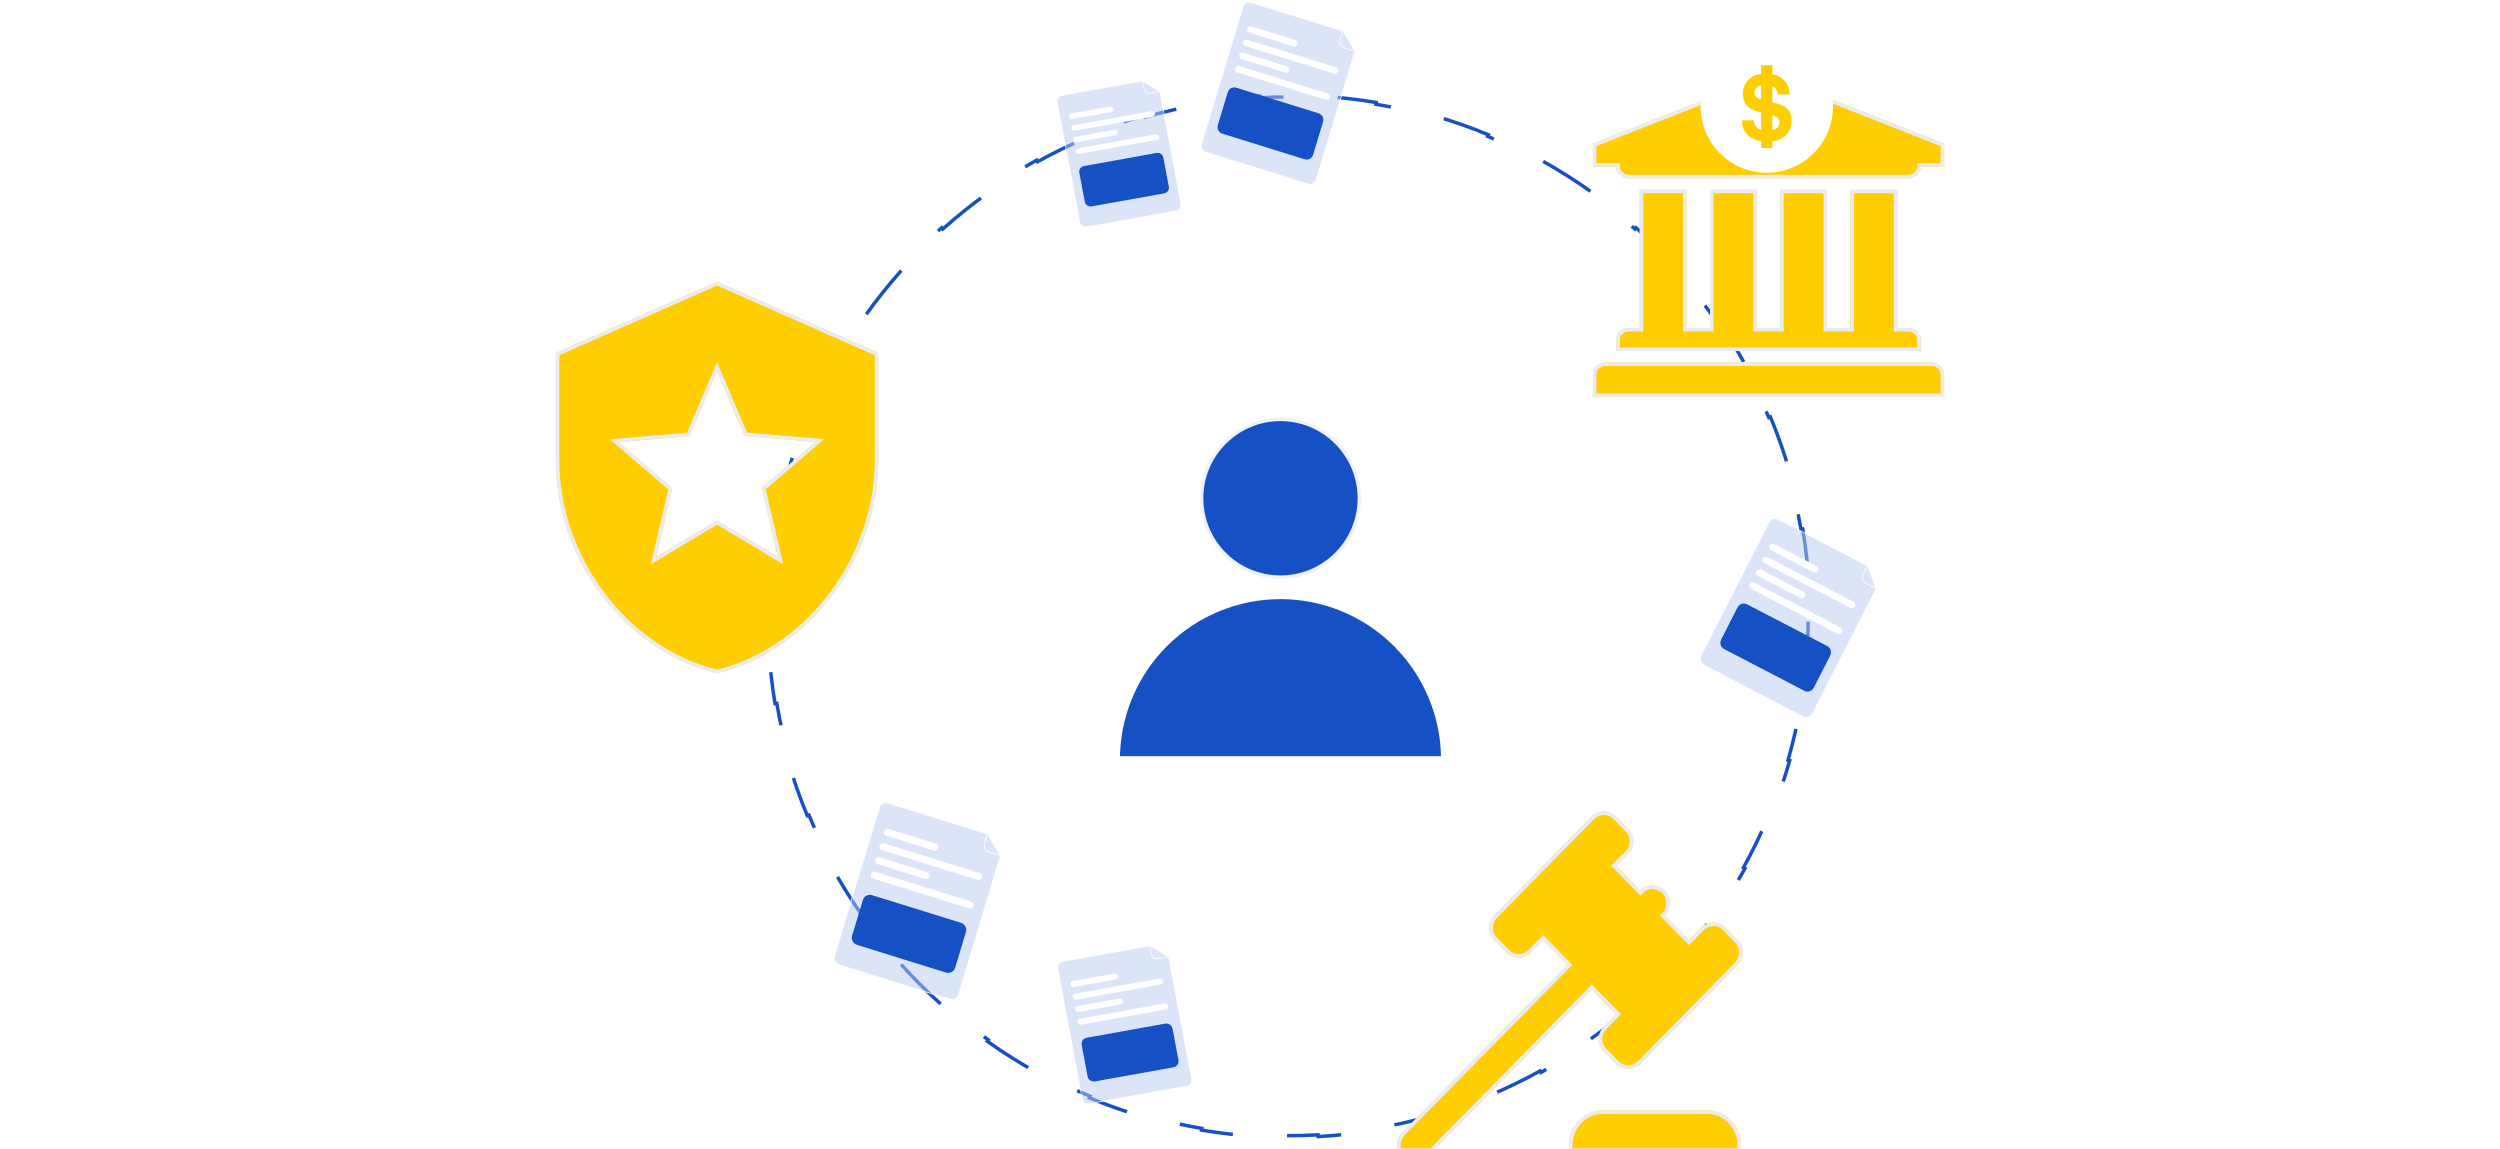
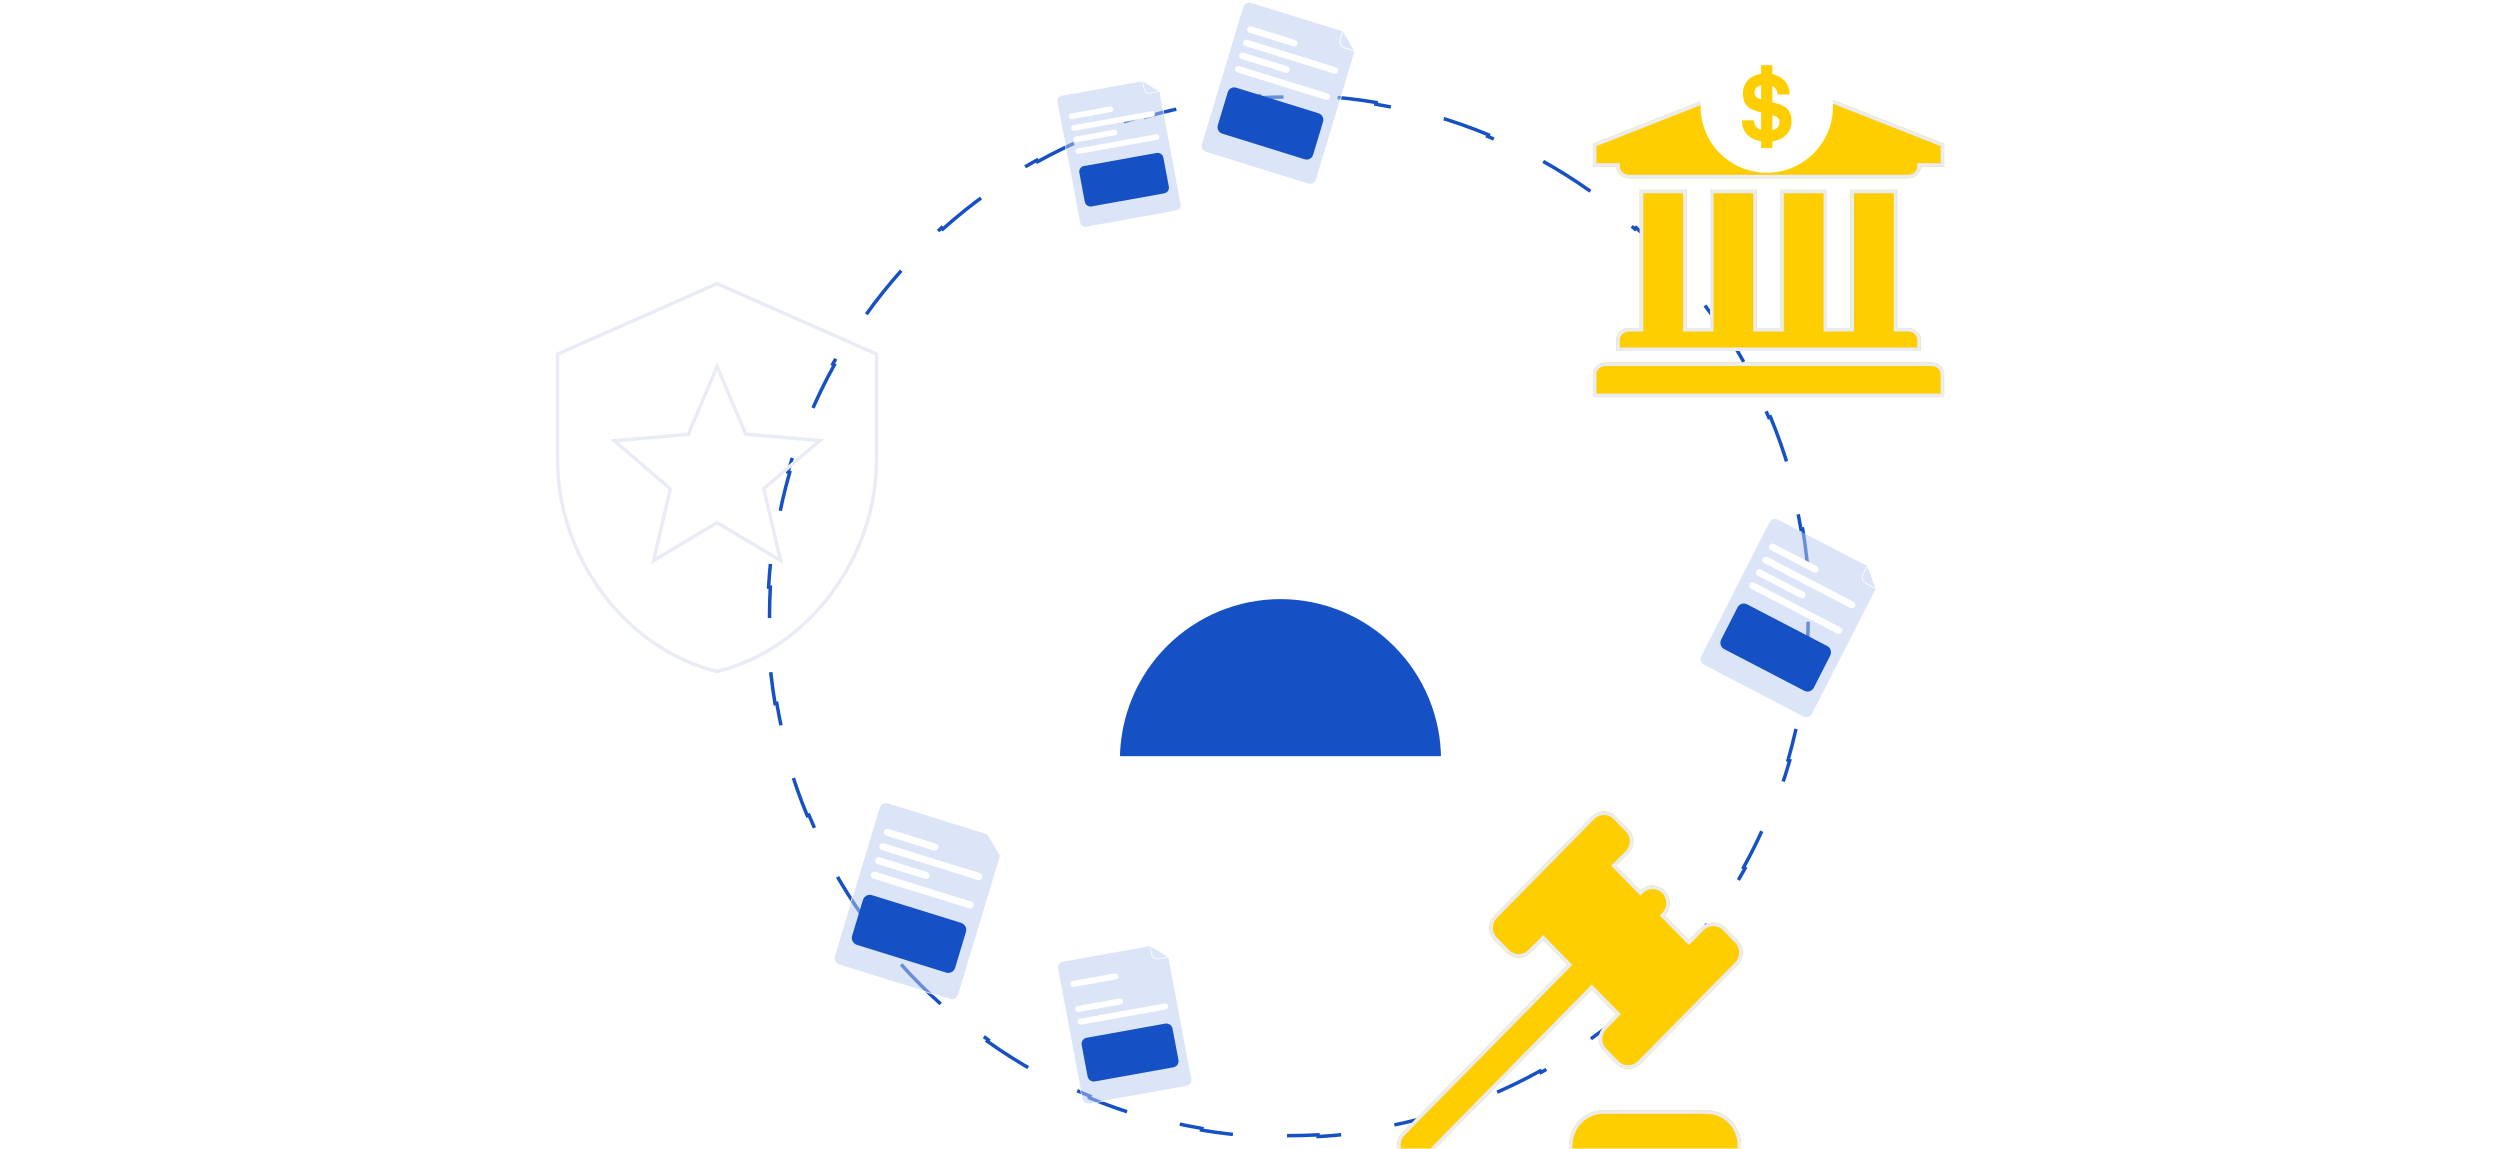
<svg xmlns="http://www.w3.org/2000/svg" width="716" height="329" viewBox="0 0 716 329" fill="none">
  <g clip-path="url(#clip0_1439_36602)">
    <path d="M490.855 90.142C494.083 94.682 497.06 99.411 499.772 104.308L499.338 104.549C502.023 109.397 504.446 114.412 506.586 119.573L507.044 119.382C509.17 124.509 511.02 129.78 512.572 135.177L512.094 135.315C513.62 140.622 514.859 146.049 515.792 151.581L516.283 151.498C517.203 156.95 517.826 162.501 518.138 168.137L517.642 168.164C517.794 170.926 517.872 173.708 517.872 176.509C517.872 179.309 517.794 182.092 517.642 184.854L518.138 184.881C517.826 190.516 517.203 196.068 516.283 201.52L515.792 201.437C514.859 206.968 513.62 212.397 512.094 217.703L512.572 217.84C511.02 223.237 509.171 228.508 507.045 233.635L506.586 233.445C504.446 238.606 502.023 243.621 499.338 248.47L499.772 248.71C497.06 253.607 494.083 258.336 490.855 262.876L490.449 262.587C487.222 267.128 483.745 271.479 480.04 275.622L480.411 275.954C476.689 280.116 472.738 284.067 468.576 287.789L468.244 287.419C464.101 291.124 459.75 294.6 455.209 297.827L455.498 298.233C450.958 301.461 446.229 304.439 441.332 307.151L441.092 306.716C436.243 309.401 431.228 311.824 426.067 313.964L426.258 314.423C421.13 316.549 415.859 318.398 410.462 319.95L410.325 319.473C405.019 320.999 399.591 322.238 394.06 323.171L394.142 323.661C388.69 324.581 383.138 325.205 377.503 325.517L377.477 325.021C374.714 325.173 371.931 325.251 369.131 325.251C366.331 325.251 363.548 325.173 360.786 325.021L360.759 325.517C355.123 325.205 349.572 324.581 344.12 323.661L344.203 323.171C338.671 322.238 333.244 320.999 327.938 319.473L327.799 319.95C322.402 318.398 317.131 316.549 312.004 314.423L312.195 313.964C307.034 311.824 302.02 309.401 297.171 306.716L296.93 307.151C292.033 304.439 287.304 301.461 282.764 298.234L283.054 297.827C278.513 294.6 274.161 291.124 270.019 287.419L269.686 287.789C265.524 284.067 261.572 280.116 257.851 275.954L258.222 275.622C254.517 271.479 251.041 267.128 247.813 262.587L247.406 262.876C244.179 258.336 241.201 253.607 238.489 248.71L238.925 248.47C236.239 243.621 233.817 238.606 231.677 233.445L231.217 233.635C229.091 228.508 227.242 223.237 225.689 217.84L226.169 217.703C224.643 212.397 223.404 206.968 222.471 201.437L221.979 201.52C221.059 196.068 220.436 190.516 220.124 184.881L220.621 184.854C220.507 182.783 220.434 180.699 220.405 178.605L220.391 176.509C220.391 173.708 220.468 170.926 220.621 168.164L220.124 168.137C220.436 162.501 221.059 156.95 221.979 151.498L222.471 151.581C223.404 146.049 224.643 140.622 226.169 135.315L225.689 135.177C227.242 129.78 229.092 124.509 231.218 119.382L231.677 119.573C233.817 114.412 236.239 109.397 238.925 104.549L238.489 104.308C240.915 99.927 243.553 95.68 246.393 91.584L247.406 90.142L247.813 90.432C251.041 85.891 254.517 81.538 258.222 77.395L257.851 77.064C261.572 72.902 265.524 68.949 269.686 65.228L270.019 65.6C274.161 61.895 278.513 58.418 283.054 55.19L282.764 54.783C287.304 51.556 292.033 48.578 296.93 45.866L297.171 46.302C302.02 43.616 307.034 41.194 312.195 39.054L312.005 38.594C317.132 36.468 322.403 34.619 327.8 33.066L327.938 33.546C333.244 32.02 338.672 30.781 344.203 29.848L344.12 29.355C349.572 28.436 355.123 27.813 360.759 27.501L360.786 27.998C363.548 27.845 366.331 27.768 369.131 27.768C371.931 27.768 374.714 27.845 377.477 27.998L377.503 27.501C383.138 27.813 388.69 28.436 394.142 29.355L394.06 29.848C399.591 30.781 405.019 32.02 410.325 33.546L410.462 33.066C415.859 34.619 421.13 36.469 426.257 38.595L426.067 39.054C431.228 41.194 436.243 43.616 441.092 46.302L441.332 45.866C446.229 48.578 450.958 51.556 455.498 54.783L455.209 55.19C459.75 58.418 464.101 61.895 468.244 65.6L468.576 65.228C472.738 68.95 476.689 72.902 480.411 77.064L480.04 77.395C483.745 81.538 487.222 85.891 490.449 90.432L490.855 90.142Z" stroke="#1550C4" stroke-dasharray="16 16" />
-     <path d="M366.728 120.115C379.206 120.115 389.323 130.232 389.323 142.711C389.323 155.19 379.206 165.306 366.728 165.306C354.249 165.305 344.133 155.19 344.133 142.711C344.133 130.232 354.249 120.115 366.728 120.115Z" fill="#1550C4" stroke="#F1F2F7" />
    <mask id="path-3-inside-1_1439_36602" fill="white">
      <path d="M413.716 217.573C413.716 205.111 408.765 193.16 399.953 184.348C391.142 175.536 379.191 170.586 366.729 170.586C354.267 170.586 342.316 175.536 333.504 184.348C324.693 193.16 319.742 205.111 319.742 217.573L366.729 217.573H413.716Z" />
    </mask>
    <path d="M413.716 217.573C413.716 205.111 408.765 193.16 399.953 184.348C391.142 175.536 379.191 170.586 366.729 170.586C354.267 170.586 342.316 175.536 333.504 184.348C324.693 193.16 319.742 205.111 319.742 217.573L366.729 217.573H413.716Z" fill="#1550C4" stroke="white" stroke-width="2" mask="url(#path-3-inside-1_1439_36602)" />
    <g filter="url(#filter0_d_1439_36602)">
-       <path d="M401.589 320.393L448.882 272.354L441.985 265.248L438.438 268.801C437.982 269.265 437.441 269.633 436.845 269.884C436.249 270.135 435.61 270.265 434.965 270.265C434.32 270.265 433.681 270.135 433.085 269.884C432.489 269.633 431.948 269.265 431.492 268.801L427.994 265.248C427.537 264.785 427.175 264.235 426.928 263.63C426.681 263.025 426.554 262.376 426.554 261.72C426.554 261.065 426.681 260.416 426.928 259.811C427.175 259.205 427.537 258.656 427.994 258.193L455.877 229.87C456.333 229.406 456.874 229.038 457.47 228.787C458.066 228.536 458.705 228.406 459.35 228.406C459.995 228.406 460.634 228.536 461.23 228.787C461.826 229.038 462.367 229.406 462.823 229.87L466.321 233.423C468.242 235.374 468.242 238.527 466.321 240.478L462.823 243.931L469.818 251.087C470.274 250.623 470.815 250.255 471.411 250.004C472.007 249.753 472.646 249.623 473.291 249.623C473.936 249.623 474.575 249.753 475.171 250.004C475.767 250.255 476.308 250.623 476.764 251.087C478.685 253.038 478.685 256.241 476.764 258.193L483.71 265.248L487.208 261.695C489.129 259.744 492.282 259.744 494.203 261.695L497.652 265.248C499.573 267.2 499.573 270.402 497.652 272.354L469.818 300.627C467.897 302.579 464.744 302.579 462.823 300.627L459.375 297.124C458.907 296.662 458.535 296.11 458.281 295.5C458.027 294.89 457.896 294.234 457.896 293.571C457.896 292.909 458.027 292.253 458.281 291.643C458.535 291.032 458.907 290.48 459.375 290.018L462.823 286.465L455.877 279.41L408.535 327.499C408.08 327.963 407.538 328.331 406.942 328.582C406.346 328.833 405.708 328.962 405.062 328.962C404.417 328.962 403.778 328.833 403.182 328.582C402.586 328.331 402.045 327.963 401.589 327.499C399.668 325.547 399.668 322.345 401.589 320.393ZM488.784 313.988C491.397 313.988 493.903 315.042 495.751 316.919C497.599 318.796 498.637 321.342 498.637 323.996V329H449.374V323.996C449.374 321.342 450.412 318.796 452.26 316.919C454.108 315.042 456.614 313.988 459.227 313.988H488.784Z" fill="#FFCE00" />
+       <path d="M401.589 320.393L448.882 272.354L441.985 265.248L438.438 268.801C437.982 269.265 437.441 269.633 436.845 269.884C436.249 270.135 435.61 270.265 434.965 270.265C434.32 270.265 433.681 270.135 433.085 269.884C432.489 269.633 431.948 269.265 431.492 268.801L427.994 265.248C427.537 264.785 427.175 264.235 426.928 263.63C426.681 263.025 426.554 262.376 426.554 261.72C426.554 261.065 426.681 260.416 426.928 259.811C427.175 259.205 427.537 258.656 427.994 258.193L455.877 229.87C456.333 229.406 456.874 229.038 457.47 228.787C458.066 228.536 458.705 228.406 459.35 228.406C459.995 228.406 460.634 228.536 461.23 228.787C461.826 229.038 462.367 229.406 462.823 229.87L466.321 233.423C468.242 235.374 468.242 238.527 466.321 240.478L462.823 243.931L469.818 251.087C470.274 250.623 470.815 250.255 471.411 250.004C472.007 249.753 472.646 249.623 473.291 249.623C473.936 249.623 474.575 249.753 475.171 250.004C475.767 250.255 476.308 250.623 476.764 251.087C478.685 253.038 478.685 256.241 476.764 258.193L483.71 265.248L487.208 261.695C489.129 259.744 492.282 259.744 494.203 261.695L497.652 265.248C499.573 267.2 499.573 270.402 497.652 272.354L469.818 300.627C467.897 302.579 464.744 302.579 462.823 300.627L459.375 297.124C458.907 296.662 458.535 296.11 458.281 295.5C458.027 294.89 457.896 294.234 457.896 293.571C457.896 292.909 458.027 292.253 458.281 291.643C458.535 291.032 458.907 290.48 459.375 290.018L462.823 286.465L455.877 279.41L408.535 327.499C408.08 327.963 407.538 328.331 406.942 328.582C406.346 328.833 405.708 328.962 405.062 328.962C402.586 328.331 402.045 327.963 401.589 327.499C399.668 325.547 399.668 322.345 401.589 320.393ZM488.784 313.988C491.397 313.988 493.903 315.042 495.751 316.919C497.599 318.796 498.637 321.342 498.637 323.996V329H449.374V323.996C449.374 321.342 450.412 318.796 452.26 316.919C454.108 315.042 456.614 313.988 459.227 313.988H488.784Z" fill="#FFCE00" />
      <path d="M459.35 228.906C459.855 228.906 460.357 228.995 460.833 229.168L461.036 229.247C461.504 229.444 461.934 229.722 462.309 230.067L462.466 230.22L462.467 230.221L465.964 233.773C467.692 235.529 467.694 238.365 465.97 240.122L462.472 243.575L462.117 243.925L462.466 244.28L469.461 251.437L469.817 251.801L470.175 251.438C470.533 251.073 470.95 250.774 471.407 250.554L471.605 250.465C472.14 250.24 472.713 250.123 473.291 250.123C473.797 250.123 474.299 250.212 474.774 250.385L474.977 250.465C475.444 250.662 475.875 250.94 476.25 251.285L476.407 251.438H476.408C478.138 253.194 478.138 256.085 476.408 257.842L476.062 258.192L476.408 258.543L483.354 265.599L483.71 265.961L484.066 265.599L487.564 262.046C489.236 260.348 491.945 260.295 493.682 261.887L493.847 262.046L497.293 265.597L497.295 265.599C498.971 267.301 499.023 270.066 497.452 271.835L497.295 272.003L469.462 300.276C467.79 301.974 465.08 302.027 463.344 300.436L463.18 300.276H463.179L459.73 296.773L459.726 296.769L459.572 296.609C459.224 296.229 458.942 295.788 458.742 295.308C458.514 294.758 458.396 294.168 458.396 293.571C458.396 292.975 458.514 292.384 458.742 291.835C458.942 291.354 459.224 290.914 459.572 290.533L459.726 290.374L459.733 290.366L463.182 286.813L463.522 286.463L463.18 286.114L456.233 279.059L455.877 278.697L455.521 279.059L408.179 327.148C407.82 327.513 407.403 327.811 406.946 328.031L406.748 328.121C406.213 328.346 405.641 328.462 405.062 328.462C404.557 328.462 404.055 328.373 403.579 328.2L403.377 328.121C402.909 327.924 402.478 327.646 402.104 327.301L401.946 327.148H401.945C400.27 325.446 400.218 322.681 401.789 320.912L401.945 320.744L449.238 272.705L449.581 272.356L449.24 272.006L442.344 264.9L441.99 264.535L441.631 264.896L438.084 268.448L438.081 268.451C437.671 268.868 437.185 269.199 436.65 269.424C436.116 269.649 435.543 269.765 434.965 269.765C434.387 269.765 433.814 269.649 433.279 269.424C432.812 269.227 432.381 268.949 432.006 268.604L431.849 268.451L431.848 268.45L428.351 264.897L428.2 264.737C427.909 264.411 427.666 264.042 427.479 263.644L427.391 263.441C427.168 262.896 427.054 262.311 427.054 261.721C427.054 261.204 427.141 260.691 427.312 260.206L427.391 260C427.585 259.523 427.86 259.084 428.2 258.703L428.351 258.544V258.543L456.233 230.221V230.22C456.592 229.855 457.009 229.557 457.466 229.337L457.664 229.247C458.199 229.022 458.771 228.906 459.35 228.906ZM459.227 314.487H488.784C491.262 314.487 493.64 315.487 495.395 317.27C497.149 319.052 498.137 321.472 498.137 323.996V328.5H449.874V323.996C449.874 321.472 450.861 319.052 452.616 317.27C454.371 315.487 456.749 314.487 459.227 314.487Z" stroke="#EAECF5" />
    </g>
    <g filter="url(#filter1_d_1439_36602)">
      <path d="M506.508 17.375L556.804 37.164V43.76H550.098C550.098 44.654 549.74 45.426 549.024 46.079C548.308 46.732 547.461 47.058 546.483 47.058H466.532C465.554 47.058 464.707 46.732 463.991 46.079C463.275 45.426 462.917 44.654 462.917 43.76H456.211V37.164L506.508 17.375ZM469.623 50.356H483.036V89.934H489.742V50.356H503.154V89.934H509.861V50.356H523.273V89.934H529.979V50.356H543.392V89.934H546.483C547.461 89.934 548.308 90.261 549.024 90.913C549.74 91.566 550.098 92.339 550.098 93.233V96.531H462.917V93.233C462.917 92.339 463.275 91.566 463.991 90.913C464.707 90.261 465.554 89.934 466.532 89.934H469.623V50.356ZM553.189 99.829C554.167 99.829 555.014 100.155 555.73 100.808C556.446 101.461 556.804 102.234 556.804 103.127V109.723H456.211V103.127C456.211 102.234 456.569 101.461 457.285 100.808C458.001 100.155 458.848 99.829 459.826 99.829H553.189Z" fill="#FFCE00" />
      <path d="M459.826 100.329H553.189C553.937 100.329 554.586 100.544 555.154 100.978L555.394 101.178C556.015 101.745 556.304 102.387 556.304 103.127V109.224H456.711V103.127L456.725 102.854C456.779 102.317 457 101.833 457.404 101.394L457.622 101.178C458.245 100.61 458.972 100.329 459.826 100.329ZM482.536 50.856V90.435H490.242V50.856H502.654V90.435H510.36V50.856H522.773V90.435H530.479V50.856H542.892V90.435H546.482C547.23 90.435 547.88 90.649 548.448 91.083L548.687 91.283C549.308 91.85 549.598 92.493 549.598 93.232V96.03H463.417V93.232C463.417 92.585 463.638 92.012 464.11 91.499L464.328 91.283C464.951 90.715 465.678 90.435 466.532 90.435H470.123V50.856H482.536ZM556.304 37.504V43.26H549.598V43.76C549.598 44.5 549.308 45.143 548.687 45.71C548.064 46.278 547.337 46.559 546.482 46.559H466.532C465.784 46.559 465.135 46.343 464.566 45.909L464.328 45.71C463.706 45.143 463.417 44.5 463.417 43.76V43.26H456.711V37.504L506.507 17.911L556.304 37.504Z" stroke="#EAECF5" />
    </g>
    <path d="M524.968 30.509C524.968 40.983 516.477 49.474 506.003 49.474C495.53 49.474 487.039 40.983 487.039 30.509C487.039 20.036 495.53 11.545 506.003 11.545C516.477 11.545 524.968 20.036 524.968 30.509Z" fill="white" />
    <path d="M511.58 30.905C510.921 30.345 509.932 29.897 508.613 29.563L507.6 29.305V24.648L507.738 24.709C508.597 25.177 509.058 26.064 509.122 27.052H512.567C512.504 25.076 511.827 23.616 510.534 22.584C509.676 21.898 508.697 21.456 507.6 21.234V18.656H504.392V21.155C502.908 21.353 501.731 21.867 500.867 22.704C499.735 23.799 499.17 25.175 499.17 26.83C499.17 28.644 499.748 29.977 500.904 30.83C501.552 31.314 502.718 31.762 504.392 32.178V37.224C503.781 37.042 503.303 36.744 502.966 36.313C502.641 35.894 502.424 35.448 502.313 34.46H498.891C498.891 36.435 499.537 37.853 500.832 38.952C501.766 39.745 502.955 40.227 504.392 40.436V42.362H507.6V40.469C509.128 40.272 510.362 39.746 511.296 38.886C512.508 37.77 513.114 36.368 513.114 34.679C513.114 33.032 512.603 31.774 511.58 30.905ZM503.323 28.032C502.766 27.706 502.487 27.212 502.487 26.55C502.487 25.831 502.77 25.268 503.334 24.867C503.632 24.655 503.987 24.501 504.392 24.399V28.46C503.894 28.304 503.535 28.161 503.323 28.032ZM508.124 37.122C507.953 37.184 507.778 37.234 507.6 37.273V32.978C508.153 33.155 508.589 33.346 508.906 33.553C509.407 33.888 509.657 34.363 509.657 34.973C509.657 36.018 509.146 36.738 508.124 37.122Z" fill="#FFCE00" />
    <g filter="url(#filter2_d_1439_36602)">
-       <path d="M205.361 76.691L159.188 97.08V127.663C159.188 155.952 178.888 182.406 205.361 188.829C231.834 182.406 251.535 155.952 251.535 127.663V97.08L205.361 76.691ZM218.188 135.767L222.805 155.544L205.361 145.095L187.918 155.544L192.535 135.818L177.144 122.617L197.461 120.884L205.361 102.279L213.262 120.833L233.579 122.566L218.188 135.767Z" fill="#FFCE00" />
      <path d="M251.035 97.405V127.663C251.035 155.698 231.533 181.899 205.361 188.312C179.19 181.899 159.688 155.698 159.688 127.663V97.405L205.361 77.237L251.035 97.405ZM204.901 102.084L197.117 120.411L177.102 122.118L175.913 122.22L176.818 122.996L191.979 136L187.431 155.431L187.162 156.58L188.175 155.974L205.361 145.678L222.548 155.974L223.56 156.579L223.292 155.431L218.743 135.948L233.904 122.945L234.81 122.169L233.621 122.067L213.604 120.36L205.821 102.083L205.36 101.001L204.901 102.084Z" stroke="#EAECF5" />
    </g>
    <path d="M303.19 27.64C302.974 27.834 302.812 28.081 302.719 28.358C302.627 28.634 302.606 28.93 302.661 29.218L302.707 29.465L302.904 29.43L302.857 29.183C302.796 28.856 302.844 28.519 302.993 28.224C303.142 27.929 303.384 27.693 303.682 27.552L303.19 27.64ZM327.267 23.054L304.014 27.237C303.571 27.317 303.18 27.57 302.926 27.942C302.673 28.314 302.577 28.772 302.661 29.218L309.166 63.731C309.251 64.176 309.507 64.572 309.88 64.831C310.252 65.09 310.71 65.191 311.153 65.112L336.992 60.464C337.434 60.383 337.825 60.13 338.079 59.758C338.333 59.387 338.428 58.928 338.345 58.482L332.244 26.113L327.267 23.054ZM338.148 58.517C338.222 58.911 338.138 59.316 337.914 59.644C337.69 59.971 337.345 60.195 336.954 60.266L311.116 64.914C310.725 64.984 310.321 64.894 309.992 64.666C309.664 64.438 309.437 64.089 309.362 63.696L302.857 29.183C302.796 28.856 302.844 28.519 302.993 28.224C303.142 27.929 303.384 27.693 303.682 27.552C303.799 27.497 303.923 27.457 304.051 27.434L327.229 23.265L332.064 26.237L338.148 58.517ZM303.19 27.64C302.974 27.834 302.812 28.081 302.719 28.358C302.627 28.634 302.606 28.93 302.661 29.218L302.707 29.465L302.904 29.43L302.857 29.183C302.796 28.856 302.844 28.519 302.993 28.224C303.142 27.929 303.384 27.693 303.682 27.552L303.19 27.64Z" fill="white" />
    <path d="M302.857 29.183L302.904 29.43L309.362 63.696C309.437 64.089 309.664 64.438 309.992 64.666C310.321 64.894 310.725 64.984 311.116 64.914L336.954 60.266C337.345 60.195 337.69 59.971 337.914 59.644C338.138 59.316 338.222 58.911 338.148 58.517L332.064 26.237L327.229 23.265L304.051 27.434C303.923 27.457 303.799 27.497 303.682 27.552C303.384 27.693 303.142 27.929 302.993 28.224C302.844 28.519 302.796 28.856 302.857 29.183Z" fill="#BBCDF1" fill-opacity="0.5" />
    <path d="M332.17 26.26L329.517 26.737C329.074 26.816 328.616 26.715 328.244 26.457C327.871 26.198 327.615 25.802 327.53 25.357L327.12 23.181C327.115 23.155 327.121 23.128 327.136 23.106C327.151 23.084 327.174 23.069 327.2 23.064C327.226 23.06 327.253 23.066 327.275 23.081C327.297 23.096 327.312 23.119 327.317 23.146L327.727 25.321C327.801 25.714 328.028 26.063 328.357 26.292C328.685 26.52 329.089 26.609 329.48 26.539L332.133 26.062C332.159 26.058 332.186 26.064 332.208 26.079C332.23 26.094 332.245 26.117 332.25 26.143C332.255 26.17 332.249 26.197 332.234 26.219C332.219 26.24 332.196 26.255 332.17 26.26Z" fill="white" />
    <path d="M330.125 33.429L307.725 37.458C307.516 37.496 307.301 37.449 307.125 37.327C306.95 37.205 306.829 37.019 306.79 36.809C306.75 36.599 306.795 36.383 306.915 36.208C307.034 36.033 307.218 35.914 307.427 35.876L329.827 31.847C330.035 31.809 330.251 31.857 330.426 31.979C330.601 32.1 330.722 32.287 330.762 32.497C330.801 32.706 330.756 32.922 330.637 33.097C330.517 33.272 330.333 33.392 330.125 33.429Z" fill="white" />
    <path d="M318.194 32.098L307.092 34.095C306.884 34.133 306.668 34.085 306.493 33.963C306.317 33.842 306.196 33.655 306.157 33.445C306.117 33.236 306.162 33.02 306.282 32.845C306.401 32.67 306.585 32.55 306.794 32.513L317.896 30.516C318.104 30.478 318.32 30.526 318.495 30.648C318.67 30.77 318.791 30.956 318.831 31.166C318.87 31.375 318.825 31.592 318.706 31.767C318.586 31.941 318.402 32.061 318.194 32.098Z" fill="white" />
    <path d="M331.367 40.054L308.967 44.083C308.759 44.121 308.543 44.074 308.368 43.952C308.192 43.83 308.071 43.644 308.032 43.434C307.992 43.224 308.037 43.008 308.157 42.833C308.276 42.658 308.46 42.539 308.669 42.501L331.069 38.472C331.277 38.434 331.493 38.482 331.668 38.604C331.844 38.725 331.964 38.912 332.004 39.122C332.043 39.331 331.999 39.547 331.879 39.722C331.76 39.897 331.575 40.017 331.367 40.054Z" fill="white" />
    <path d="M319.436 38.725L308.334 40.722C308.126 40.76 307.91 40.712 307.735 40.59C307.559 40.468 307.439 40.282 307.399 40.072C307.36 39.863 307.404 39.646 307.524 39.472C307.643 39.297 307.828 39.177 308.036 39.14L319.138 37.143C319.346 37.105 319.562 37.153 319.737 37.275C319.913 37.397 320.033 37.583 320.073 37.793C320.112 38.002 320.067 38.219 319.948 38.393C319.829 38.568 319.644 38.688 319.436 38.725Z" fill="white" />
    <path d="M333.442 55.376L312.614 59.122C312.185 59.199 311.74 59.101 311.379 58.85C311.017 58.599 310.768 58.215 310.686 57.782L309.12 49.475C309.039 49.043 309.132 48.597 309.378 48.237C309.624 47.876 310.004 47.63 310.434 47.552L331.262 43.806C331.691 43.729 332.136 43.827 332.498 44.078C332.859 44.329 333.108 44.713 333.19 45.146L334.756 53.452C334.837 53.885 334.744 54.331 334.498 54.691C334.252 55.052 333.872 55.298 333.442 55.376Z" fill="#1550C4" />
    <path d="M357.259 0.563C356.931 0.648 356.63 0.817 356.385 1.053C356.14 1.29 355.959 1.586 355.86 1.914L355.775 2.195L355.998 2.264L356.083 1.983C356.196 1.611 356.427 1.287 356.74 1.062C357.054 0.836 357.432 0.722 357.817 0.737L357.259 0.563ZM384.693 8.782L358.331 0.589C357.829 0.433 357.287 0.485 356.823 0.734C356.36 0.982 356.014 1.407 355.86 1.914L344.007 41.201C343.854 41.709 343.907 42.257 344.154 42.727C344.401 43.196 344.821 43.547 345.323 43.704L374.616 52.809C375.119 52.964 375.661 52.912 376.124 52.663C376.587 52.415 376.933 51.991 377.087 51.484L388.204 14.636L384.693 8.782ZM376.865 51.414C376.729 51.862 376.423 52.236 376.014 52.456C375.606 52.675 375.127 52.721 374.684 52.584L345.391 43.478C344.948 43.34 344.577 43.03 344.359 42.616C344.142 42.202 344.095 41.718 344.229 41.271L356.083 1.983C356.196 1.611 356.427 1.287 356.74 1.062C357.054 0.836 357.432 0.722 357.817 0.737C357.969 0.742 358.118 0.768 358.263 0.814L384.54 8.981L387.951 14.668L376.865 51.414ZM357.259 0.563C356.931 0.648 356.63 0.817 356.385 1.053C356.14 1.29 355.959 1.586 355.86 1.914L355.775 2.195L355.998 2.264L356.083 1.983C356.196 1.611 356.427 1.287 356.74 1.062C357.054 0.836 357.432 0.722 357.817 0.737L357.259 0.563Z" fill="white" />
    <path d="M356.083 1.983L355.998 2.264L344.229 41.271C344.095 41.718 344.142 42.202 344.359 42.616C344.577 43.03 344.948 43.34 345.391 43.478L374.684 52.584C375.127 52.721 375.606 52.675 376.014 52.456C376.423 52.236 376.729 51.862 376.865 51.414L387.951 14.668L384.54 8.981L358.263 0.814C358.118 0.768 357.969 0.742 357.817 0.737C357.432 0.722 357.054 0.836 356.74 1.062C356.427 1.287 356.196 1.611 356.083 1.983Z" fill="#BBCDF1" fill-opacity="0.5" />
    <path d="M388.058 14.751L385.051 13.816C384.549 13.659 384.128 13.308 383.882 12.839C383.635 12.37 383.582 11.821 383.734 11.314L384.482 8.837C384.491 8.807 384.511 8.782 384.538 8.768C384.566 8.753 384.597 8.75 384.627 8.759C384.657 8.768 384.681 8.789 384.696 8.817C384.71 8.844 384.713 8.877 384.704 8.906L383.957 11.383C383.823 11.831 383.869 12.315 384.087 12.729C384.305 13.143 384.676 13.453 385.118 13.591L388.126 14.526C388.155 14.535 388.18 14.556 388.195 14.583C388.209 14.611 388.212 14.643 388.203 14.673C388.194 14.703 388.174 14.728 388.147 14.742C388.119 14.757 388.087 14.76 388.058 14.751Z" fill="white" />
    <path d="M382.055 21.081L356.66 13.188C356.424 13.114 356.226 12.949 356.11 12.728C355.993 12.507 355.969 12.249 356.041 12.01C356.113 11.771 356.276 11.571 356.494 11.454C356.712 11.337 356.967 11.313 357.204 11.386L382.599 19.28C382.835 19.353 383.033 19.519 383.149 19.739C383.265 19.96 383.29 20.218 383.218 20.457C383.146 20.696 382.983 20.896 382.765 21.013C382.547 21.13 382.292 21.154 382.055 21.081Z" fill="white" />
    <path d="M370.41 13.27L357.824 9.357C357.588 9.284 357.39 9.119 357.274 8.898C357.158 8.677 357.133 8.419 357.205 8.18C357.277 7.941 357.44 7.741 357.658 7.624C357.876 7.507 358.131 7.483 358.368 7.556L370.954 11.468C371.19 11.542 371.388 11.707 371.504 11.928C371.62 12.149 371.645 12.407 371.573 12.646C371.501 12.885 371.338 13.085 371.12 13.202C370.902 13.319 370.647 13.343 370.41 13.27Z" fill="white" />
    <path d="M379.782 28.62L354.387 20.727C354.15 20.653 353.952 20.488 353.836 20.267C353.72 20.046 353.695 19.788 353.767 19.549C353.839 19.31 354.002 19.11 354.22 18.993C354.439 18.876 354.694 18.852 354.93 18.925L380.325 26.819C380.562 26.892 380.76 27.058 380.876 27.279C380.992 27.499 381.017 27.758 380.945 27.996C380.873 28.235 380.71 28.435 380.492 28.552C380.274 28.669 380.018 28.693 379.782 28.62Z" fill="white" />
    <path d="M368.137 20.809L355.551 16.896C355.314 16.823 355.116 16.658 355 16.437C354.884 16.216 354.859 15.958 354.931 15.719C355.003 15.48 355.166 15.28 355.385 15.163C355.603 15.046 355.858 15.022 356.094 15.095L368.68 19.007C368.917 19.081 369.115 19.246 369.231 19.467C369.347 19.688 369.372 19.946 369.3 20.185C369.228 20.424 369.065 20.624 368.847 20.741C368.629 20.858 368.373 20.882 368.137 20.809Z" fill="white" />
    <path d="M373.672 45.623L350.059 38.283C349.572 38.131 349.164 37.79 348.925 37.335C348.685 36.88 348.634 36.347 348.782 35.855L351.635 26.398C351.784 25.906 352.12 25.494 352.57 25.253C353.019 25.012 353.546 24.961 354.033 25.112L377.646 32.452C378.133 32.604 378.541 32.945 378.781 33.4C379.02 33.855 379.072 34.388 378.924 34.88L376.071 44.337C375.922 44.829 375.585 45.241 375.136 45.482C374.686 45.723 374.16 45.774 373.672 45.623Z" fill="#1550C4" />
    <path d="M303.384 275.682C303.15 275.892 302.975 276.159 302.875 276.458C302.775 276.756 302.753 277.077 302.811 277.388L302.862 277.655L303.074 277.617L303.024 277.35C302.958 276.996 303.009 276.632 303.17 276.313C303.332 275.994 303.594 275.739 303.916 275.586L303.384 275.682ZM329.417 270.723L304.275 275.245C303.796 275.332 303.373 275.606 303.099 276.008C302.824 276.41 302.721 276.906 302.811 277.388L309.845 314.705C309.937 315.187 310.214 315.614 310.617 315.894C311.02 316.174 311.515 316.283 311.994 316.198L339.932 311.172C340.41 311.085 340.833 310.811 341.108 310.41C341.382 310.008 341.485 309.512 341.395 309.03L334.798 274.031L329.417 270.723ZM341.183 309.068C341.262 309.493 341.171 309.931 340.929 310.285C340.687 310.64 340.314 310.882 339.891 310.958L311.953 315.984C311.531 316.059 311.094 315.963 310.739 315.716C310.383 315.469 310.138 315.092 310.058 314.667L303.024 277.35C302.958 276.996 303.009 276.632 303.17 276.313C303.332 275.994 303.594 275.739 303.916 275.586C304.043 275.527 304.177 275.484 304.315 275.459L329.376 270.951L334.604 274.164L341.183 309.068ZM303.384 275.682C303.15 275.892 302.975 276.159 302.875 276.458C302.775 276.756 302.753 277.077 302.811 277.388L302.862 277.655L303.074 277.617L303.024 277.35C302.958 276.996 303.009 276.632 303.17 276.313C303.332 275.994 303.594 275.739 303.916 275.586L303.384 275.682Z" fill="white" />
    <path d="M303.024 277.35L303.074 277.617L310.058 314.667C310.138 315.092 310.383 315.469 310.739 315.716C311.094 315.963 311.531 316.059 311.953 315.984L339.891 310.958C340.314 310.882 340.687 310.64 340.929 310.285C341.171 309.931 341.262 309.493 341.183 309.068L334.604 274.164L329.376 270.951L304.315 275.459C304.177 275.484 304.043 275.527 303.916 275.586C303.594 275.739 303.332 275.994 303.17 276.313C303.009 276.632 302.958 276.996 303.024 277.35Z" fill="#BBCDF1" fill-opacity="0.5" />
    <path d="M334.722 274.19L331.854 274.706C331.375 274.792 330.88 274.683 330.477 274.403C330.075 274.123 329.797 273.695 329.706 273.213L329.262 270.861C329.257 270.832 329.263 270.803 329.279 270.78C329.295 270.756 329.32 270.74 329.348 270.735C329.377 270.73 329.406 270.736 329.429 270.753C329.453 270.769 329.469 270.794 329.475 270.823L329.918 273.175C329.999 273.6 330.244 273.978 330.599 274.225C330.954 274.471 331.391 274.568 331.814 274.492L334.682 273.976C334.71 273.971 334.739 273.978 334.763 273.994C334.787 274.011 334.803 274.036 334.808 274.064C334.814 274.092 334.808 274.122 334.792 274.145C334.775 274.169 334.751 274.185 334.722 274.19Z" fill="white" />
-     <path d="M332.51 281.941L308.289 286.298C308.064 286.339 307.831 286.287 307.641 286.156C307.452 286.024 307.321 285.823 307.278 285.596C307.236 285.369 307.284 285.135 307.413 284.946C307.542 284.757 307.742 284.628 307.967 284.587L332.187 280.231C332.412 280.19 332.646 280.241 332.835 280.373C333.025 280.505 333.155 280.706 333.198 280.933C333.241 281.16 333.192 281.394 333.063 281.583C332.934 281.772 332.735 281.901 332.51 281.941Z" fill="white" />
    <path d="M319.606 280.502L307.602 282.661C307.377 282.702 307.143 282.651 306.954 282.519C306.764 282.387 306.634 282.186 306.591 281.959C306.548 281.732 306.597 281.498 306.726 281.309C306.855 281.12 307.054 280.991 307.28 280.951L319.283 278.791C319.509 278.751 319.742 278.802 319.931 278.934C320.121 279.066 320.252 279.267 320.294 279.494C320.337 279.721 320.289 279.954 320.159 280.144C320.03 280.333 319.831 280.462 319.606 280.502Z" fill="white" />
    <path d="M333.853 289.105L309.633 293.462C309.408 293.503 309.175 293.452 308.985 293.32C308.795 293.188 308.665 292.987 308.622 292.76C308.579 292.533 308.628 292.299 308.757 292.11C308.886 291.921 309.085 291.792 309.311 291.751L333.531 287.395C333.756 287.354 333.989 287.405 334.179 287.537C334.369 287.669 334.499 287.87 334.542 288.097C334.585 288.324 334.536 288.558 334.407 288.747C334.278 288.936 334.079 289.065 333.853 289.105Z" fill="white" />
    <path d="M320.95 287.666L308.946 289.826C308.72 289.866 308.487 289.815 308.298 289.683C308.108 289.551 307.977 289.35 307.935 289.123C307.892 288.896 307.94 288.662 308.07 288.473C308.199 288.284 308.398 288.155 308.623 288.115L320.627 285.955C320.852 285.915 321.086 285.966 321.275 286.098C321.465 286.23 321.595 286.431 321.638 286.658C321.681 286.885 321.632 287.119 321.503 287.308C321.374 287.497 321.175 287.626 320.95 287.666Z" fill="white" />
    <path d="M336.092 305.671L313.572 309.722C313.107 309.805 312.626 309.699 312.235 309.428C311.845 309.156 311.575 308.741 311.486 308.273L309.793 299.292C309.706 298.824 309.806 298.342 310.072 297.952C310.339 297.562 310.749 297.296 311.214 297.212L333.734 293.161C334.199 293.078 334.679 293.184 335.07 293.456C335.461 293.727 335.731 294.142 335.819 294.61L337.512 303.592C337.6 304.06 337.5 304.541 337.233 304.931C336.967 305.321 336.557 305.587 336.092 305.671Z" fill="#1550C4" />
-     <path d="M508.219 148.383C507.865 148.409 507.523 148.527 507.227 148.725C506.931 148.924 506.69 149.195 506.527 149.515L506.387 149.789L506.604 149.901L506.743 149.627C506.929 149.265 507.227 148.974 507.591 148.8C507.956 148.626 508.367 148.579 508.761 148.665L508.219 148.383ZM534.954 161.94L509.318 148.608C508.829 148.355 508.261 148.308 507.738 148.478C507.215 148.648 506.779 149.021 506.527 149.515L487.027 187.786C486.776 188.281 486.729 188.855 486.896 189.384C487.063 189.913 487.431 190.353 487.919 190.608L516.405 205.422C516.894 205.675 517.462 205.722 517.985 205.552C518.508 205.382 518.944 205.009 519.196 204.515L537.484 168.621L534.954 161.94ZM518.98 204.403C518.757 204.839 518.373 205.168 517.911 205.318C517.449 205.468 516.948 205.426 516.517 205.203L488.031 190.389C487.6 190.164 487.276 189.776 487.128 189.309C486.981 188.842 487.022 188.335 487.244 187.899L506.743 149.627C506.929 149.265 507.227 148.974 507.591 148.8C507.956 148.626 508.367 148.579 508.761 148.665C508.916 148.699 509.066 148.754 509.206 148.827L534.759 162.116L537.218 168.606L518.98 204.403ZM508.219 148.383C507.865 148.409 507.523 148.527 507.227 148.725C506.931 148.924 506.69 149.195 506.527 149.515L506.387 149.789L506.604 149.901L506.743 149.627C506.929 149.265 507.227 148.974 507.591 148.8C507.956 148.626 508.367 148.579 508.761 148.665L508.219 148.383Z" fill="white" />
    <path d="M506.743 149.627L506.604 149.901L487.244 187.899C487.022 188.335 486.981 188.842 487.128 189.309C487.276 189.776 487.6 190.164 488.031 190.389L516.517 205.203C516.948 205.426 517.449 205.468 517.911 205.318C518.373 205.168 518.757 204.839 518.98 204.403L537.218 168.606L534.759 162.116L509.206 148.827C509.066 148.754 508.916 148.699 508.761 148.665C508.367 148.579 507.956 148.626 507.591 148.8C507.227 148.974 506.929 149.265 506.743 149.627Z" fill="#BBCDF1" fill-opacity="0.5" />
    <path d="M537.297 168.712L534.372 167.192C533.884 166.937 533.516 166.497 533.349 165.968C533.182 165.439 533.229 164.864 533.481 164.37L534.71 161.957C534.725 161.928 534.75 161.906 534.781 161.896C534.812 161.886 534.845 161.889 534.874 161.904C534.903 161.919 534.924 161.945 534.934 161.976C534.944 162.007 534.941 162.041 534.926 162.07L533.697 164.483C533.475 164.919 533.434 165.426 533.581 165.893C533.729 166.36 534.053 166.748 534.484 166.972L537.408 168.493C537.437 168.508 537.459 168.534 537.468 168.565C537.478 168.596 537.476 168.63 537.461 168.659C537.446 168.688 537.42 168.71 537.389 168.72C537.359 168.73 537.325 168.727 537.297 168.712Z" fill="white" />
    <path d="M529.957 174.116L505.262 161.274C505.032 161.154 504.858 160.947 504.78 160.698C504.701 160.449 504.724 160.178 504.842 159.946C504.961 159.713 505.166 159.537 505.412 159.457C505.658 159.377 505.926 159.399 506.156 159.519L530.851 172.362C531.081 172.481 531.254 172.688 531.333 172.937C531.411 173.186 531.389 173.457 531.271 173.69C531.152 173.922 530.947 174.098 530.701 174.178C530.454 174.258 530.187 174.236 529.957 174.116Z" fill="white" />
    <path d="M519.407 163.912L507.168 157.547C506.938 157.427 506.765 157.22 506.686 156.971C506.607 156.722 506.63 156.452 506.748 156.219C506.867 155.986 507.072 155.811 507.318 155.731C507.565 155.651 507.832 155.673 508.062 155.792L520.301 162.157C520.531 162.277 520.704 162.484 520.783 162.733C520.862 162.982 520.839 163.253 520.721 163.485C520.602 163.718 520.397 163.894 520.151 163.974C519.905 164.054 519.637 164.032 519.407 163.912Z" fill="white" />
    <path d="M526.215 181.464L501.519 168.621C501.29 168.502 501.116 168.295 501.038 168.046C500.959 167.797 500.981 167.526 501.1 167.293C501.218 167.061 501.423 166.885 501.67 166.805C501.916 166.725 502.184 166.747 502.413 166.867L527.109 179.709C527.339 179.829 527.512 180.036 527.591 180.285C527.669 180.534 527.647 180.805 527.528 181.037C527.41 181.27 527.205 181.446 526.958 181.526C526.712 181.606 526.445 181.583 526.215 181.464Z" fill="white" />
    <path d="M515.665 171.26L503.426 164.895C503.196 164.775 503.023 164.568 502.944 164.319C502.865 164.07 502.888 163.799 503.006 163.567C503.125 163.334 503.33 163.158 503.576 163.078C503.822 162.998 504.09 163.021 504.32 163.14L516.559 169.505C516.789 169.625 516.962 169.832 517.041 170.081C517.12 170.33 517.097 170.6 516.979 170.833C516.86 171.066 516.655 171.241 516.409 171.321C516.162 171.401 515.895 171.379 515.665 171.26Z" fill="white" />
    <path d="M516.767 197.844L493.805 185.902C493.331 185.655 492.974 185.228 492.812 184.715C492.65 184.201 492.696 183.643 492.94 183.163L497.633 173.952C497.878 173.473 498.301 173.111 498.808 172.946C499.316 172.781 499.868 172.826 500.342 173.072L523.304 185.013C523.778 185.26 524.135 185.687 524.297 186.201C524.459 186.714 524.413 187.272 524.17 187.752L519.476 196.964C519.231 197.443 518.809 197.805 518.301 197.97C517.793 198.135 517.241 198.09 516.767 197.844Z" fill="#1550C4" />
    <path d="M253.217 229.83C252.862 229.921 252.536 230.104 252.271 230.359C252.006 230.615 251.811 230.936 251.704 231.29L251.612 231.594L251.853 231.669L251.945 231.365C252.067 230.962 252.316 230.612 252.656 230.369C252.995 230.125 253.404 230.002 253.82 230.017L253.217 229.83ZM282.88 238.717L254.375 229.857C253.832 229.689 253.246 229.745 252.745 230.014C252.245 230.283 251.87 230.742 251.704 231.29L238.887 273.77C238.722 274.319 238.78 274.912 239.047 275.419C239.313 275.926 239.768 276.306 240.31 276.475L271.984 286.32C272.527 286.488 273.113 286.432 273.614 286.163C274.115 285.895 274.489 285.436 274.656 284.888L286.676 245.046L282.88 238.717ZM274.415 284.813C274.268 285.297 273.938 285.701 273.496 285.938C273.054 286.175 272.537 286.225 272.058 286.077L240.384 276.232C239.905 276.083 239.504 275.747 239.269 275.3C239.033 274.852 238.983 274.329 239.128 273.845L251.945 231.365C252.067 230.962 252.316 230.612 252.656 230.369C252.995 230.125 253.404 230.002 253.82 230.017C253.984 230.024 254.146 230.052 254.302 230.101L282.715 238.932L286.403 245.08L274.415 284.813ZM253.217 229.83C252.862 229.921 252.536 230.104 252.271 230.359C252.006 230.615 251.811 230.936 251.704 231.29L251.612 231.594L251.853 231.669L251.945 231.365C252.067 230.962 252.316 230.612 252.656 230.369C252.995 230.125 253.404 230.002 253.82 230.017L253.217 229.83Z" fill="white" />
    <path d="M251.945 231.365L251.853 231.669L239.128 273.845C238.983 274.329 239.033 274.852 239.269 275.3C239.504 275.747 239.905 276.083 240.384 276.232L272.058 286.077C272.537 286.225 273.054 286.175 273.496 285.938C273.938 285.701 274.268 285.297 274.415 284.813L286.403 245.08L282.715 238.932L254.302 230.101C254.146 230.052 253.984 230.024 253.82 230.017C253.404 230.002 252.995 230.125 252.656 230.369C252.316 230.612 252.067 230.962 251.945 231.365Z" fill="#BBCDF1" fill-opacity="0.5" />
-     <path d="M286.51 245.17L283.258 244.159C282.715 243.99 282.261 243.61 281.994 243.103C281.727 242.596 281.67 242.003 281.835 241.454L282.643 238.776C282.653 238.744 282.675 238.717 282.704 238.701C282.734 238.685 282.768 238.682 282.8 238.692C282.832 238.702 282.859 238.724 282.875 238.754C282.89 238.784 282.894 238.819 282.884 238.851L282.076 241.529C281.93 242.013 281.981 242.536 282.216 242.984C282.452 243.431 282.853 243.767 283.332 243.916L286.583 244.927C286.615 244.937 286.642 244.959 286.658 244.989C286.673 245.019 286.677 245.054 286.667 245.086C286.657 245.118 286.635 245.145 286.606 245.161C286.576 245.177 286.542 245.18 286.51 245.17Z" fill="white" />
    <path d="M280.038 252.014L252.579 243.479C252.323 243.4 252.109 243.221 251.984 242.982C251.858 242.744 251.831 242.464 251.909 242.206C251.987 241.948 252.163 241.732 252.399 241.605C252.635 241.479 252.911 241.452 253.167 241.532L280.625 250.067C280.881 250.146 281.095 250.325 281.22 250.564C281.346 250.802 281.373 251.082 281.295 251.34C281.217 251.598 281.041 251.814 280.805 251.941C280.569 252.067 280.293 252.094 280.038 252.014Z" fill="white" />
    <path d="M267.438 243.571L253.829 239.341C253.573 239.261 253.359 239.083 253.234 238.844C253.108 238.605 253.081 238.326 253.159 238.068C253.237 237.809 253.413 237.593 253.649 237.467C253.885 237.34 254.161 237.314 254.417 237.393L268.025 241.623C268.281 241.703 268.495 241.881 268.621 242.12C268.746 242.359 268.773 242.638 268.695 242.896C268.617 243.155 268.441 243.371 268.205 243.497C267.969 243.624 267.693 243.65 267.438 243.571Z" fill="white" />
    <path d="M277.577 260.165L250.118 251.63C249.863 251.55 249.648 251.372 249.523 251.133C249.397 250.894 249.37 250.615 249.448 250.357C249.526 250.098 249.703 249.882 249.938 249.756C250.174 249.629 250.45 249.603 250.706 249.682L278.164 258.217C278.42 258.296 278.634 258.475 278.76 258.714C278.885 258.953 278.912 259.232 278.834 259.49C278.756 259.749 278.58 259.965 278.344 260.091C278.108 260.218 277.832 260.244 277.577 260.165Z" fill="white" />
    <path d="M264.969 251.721L251.36 247.491C251.105 247.412 250.891 247.233 250.765 246.994C250.639 246.755 250.613 246.476 250.691 246.218C250.769 245.96 250.945 245.744 251.181 245.617C251.416 245.491 251.692 245.464 251.948 245.544L265.557 249.774C265.812 249.853 266.026 250.032 266.152 250.271C266.278 250.509 266.304 250.789 266.226 251.047C266.148 251.305 265.972 251.521 265.736 251.648C265.501 251.774 265.225 251.8 264.969 251.721Z" fill="white" />
    <path d="M270.964 278.549L245.433 270.613C244.906 270.448 244.465 270.08 244.206 269.587C243.947 269.095 243.891 268.519 244.051 267.987L247.136 257.762C247.297 257.23 247.661 256.785 248.147 256.524C248.633 256.263 249.202 256.208 249.729 256.372L275.261 264.307C275.788 264.472 276.229 264.841 276.488 265.333C276.747 265.825 276.802 266.401 276.642 266.933L273.557 277.158C273.396 277.69 273.033 278.135 272.547 278.396C272.06 278.657 271.491 278.712 270.964 278.549Z" fill="#1550C4" />
  </g>
  <defs>
    <filter id="filter0_d_1439_36602" x="380.148" y="212.406" width="138.945" height="140.594" filterUnits="userSpaceOnUse" color-interpolation-filters="sRGB">
      <feFlood flood-opacity="0" result="BackgroundImageFix" />
      <feColorMatrix in="SourceAlpha" type="matrix" values="0 0 0 0 0 0 0 0 0 0 0 0 0 0 0 0 0 0 127 0" result="hardAlpha" />
      <feOffset dy="4" />
      <feGaussianBlur stdDeviation="10" />
      <feComposite in2="hardAlpha" operator="out" />
      <feColorMatrix type="matrix" values="0 0 0 0 0.082 0 0 0 0 0.314 0 0 0 0 0.769 0 0 0 0.5 0" />
      <feBlend mode="normal" in2="BackgroundImageFix" result="effect1_dropShadow_1439_36602" />
      <feBlend mode="normal" in="SourceGraphic" in2="effect1_dropShadow_1439_36602" result="shape" />
    </filter>
    <filter id="filter1_d_1439_36602" x="436.211" y="1.375" width="140.594" height="132.348" filterUnits="userSpaceOnUse" color-interpolation-filters="sRGB">
      <feFlood flood-opacity="0" result="BackgroundImageFix" />
      <feColorMatrix in="SourceAlpha" type="matrix" values="0 0 0 0 0 0 0 0 0 0 0 0 0 0 0 0 0 0 127 0" result="hardAlpha" />
      <feOffset dy="4" />
      <feGaussianBlur stdDeviation="10" />
      <feComposite in2="hardAlpha" operator="out" />
      <feColorMatrix type="matrix" values="0 0 0 0 0.082 0 0 0 0 0.314 0 0 0 0 0.769 0 0 0 0.5 0" />
      <feBlend mode="normal" in2="BackgroundImageFix" result="effect1_dropShadow_1439_36602" />
      <feBlend mode="normal" in="SourceGraphic" in2="effect1_dropShadow_1439_36602" result="shape" />
    </filter>
    <filter id="filter2_d_1439_36602" x="139.188" y="60.691" width="132.352" height="152.137" filterUnits="userSpaceOnUse" color-interpolation-filters="sRGB">
      <feFlood flood-opacity="0" result="BackgroundImageFix" />
      <feColorMatrix in="SourceAlpha" type="matrix" values="0 0 0 0 0 0 0 0 0 0 0 0 0 0 0 0 0 0 127 0" result="hardAlpha" />
      <feOffset dy="4" />
      <feGaussianBlur stdDeviation="10" />
      <feComposite in2="hardAlpha" operator="out" />
      <feColorMatrix type="matrix" values="0 0 0 0 0.082 0 0 0 0 0.314 0 0 0 0 0.769 0 0 0 0.5 0" />
      <feBlend mode="normal" in2="BackgroundImageFix" result="effect1_dropShadow_1439_36602" />
      <feBlend mode="normal" in="SourceGraphic" in2="effect1_dropShadow_1439_36602" result="shape" />
    </filter>
    <clipPath id="clip0_1439_36602">
      <rect width="716" height="329" fill="white" />
    </clipPath>
  </defs>
</svg>